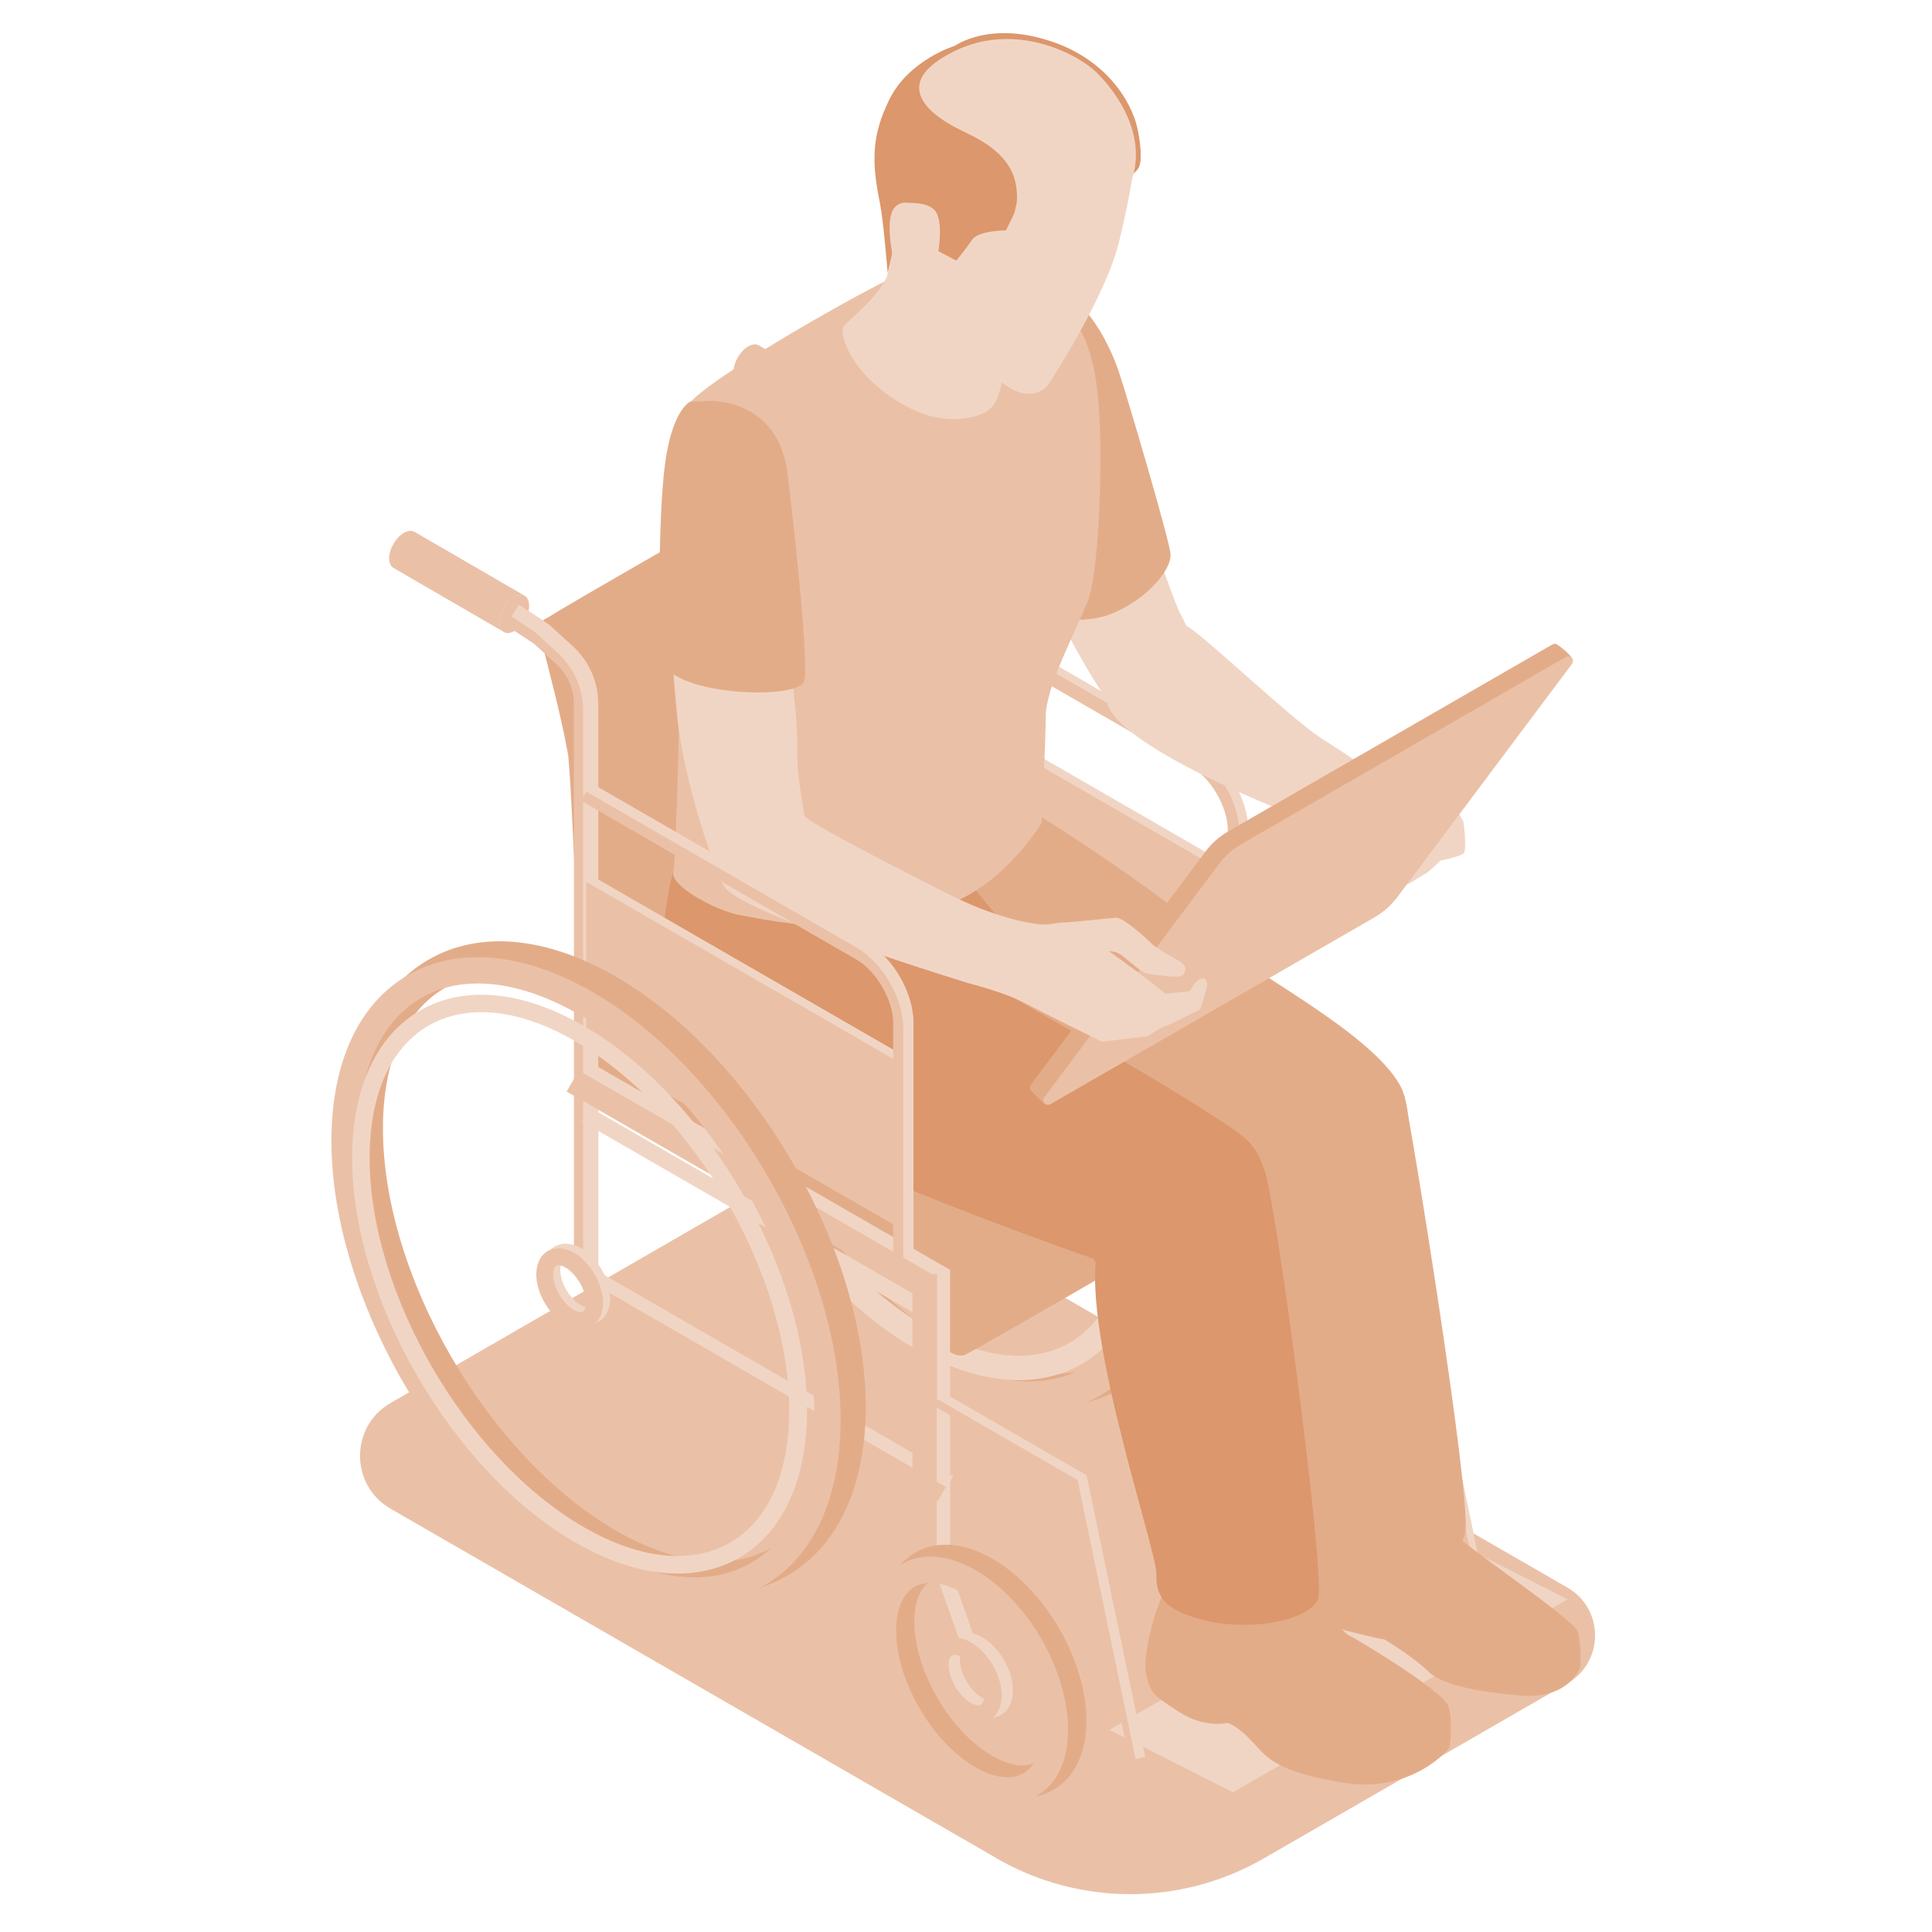
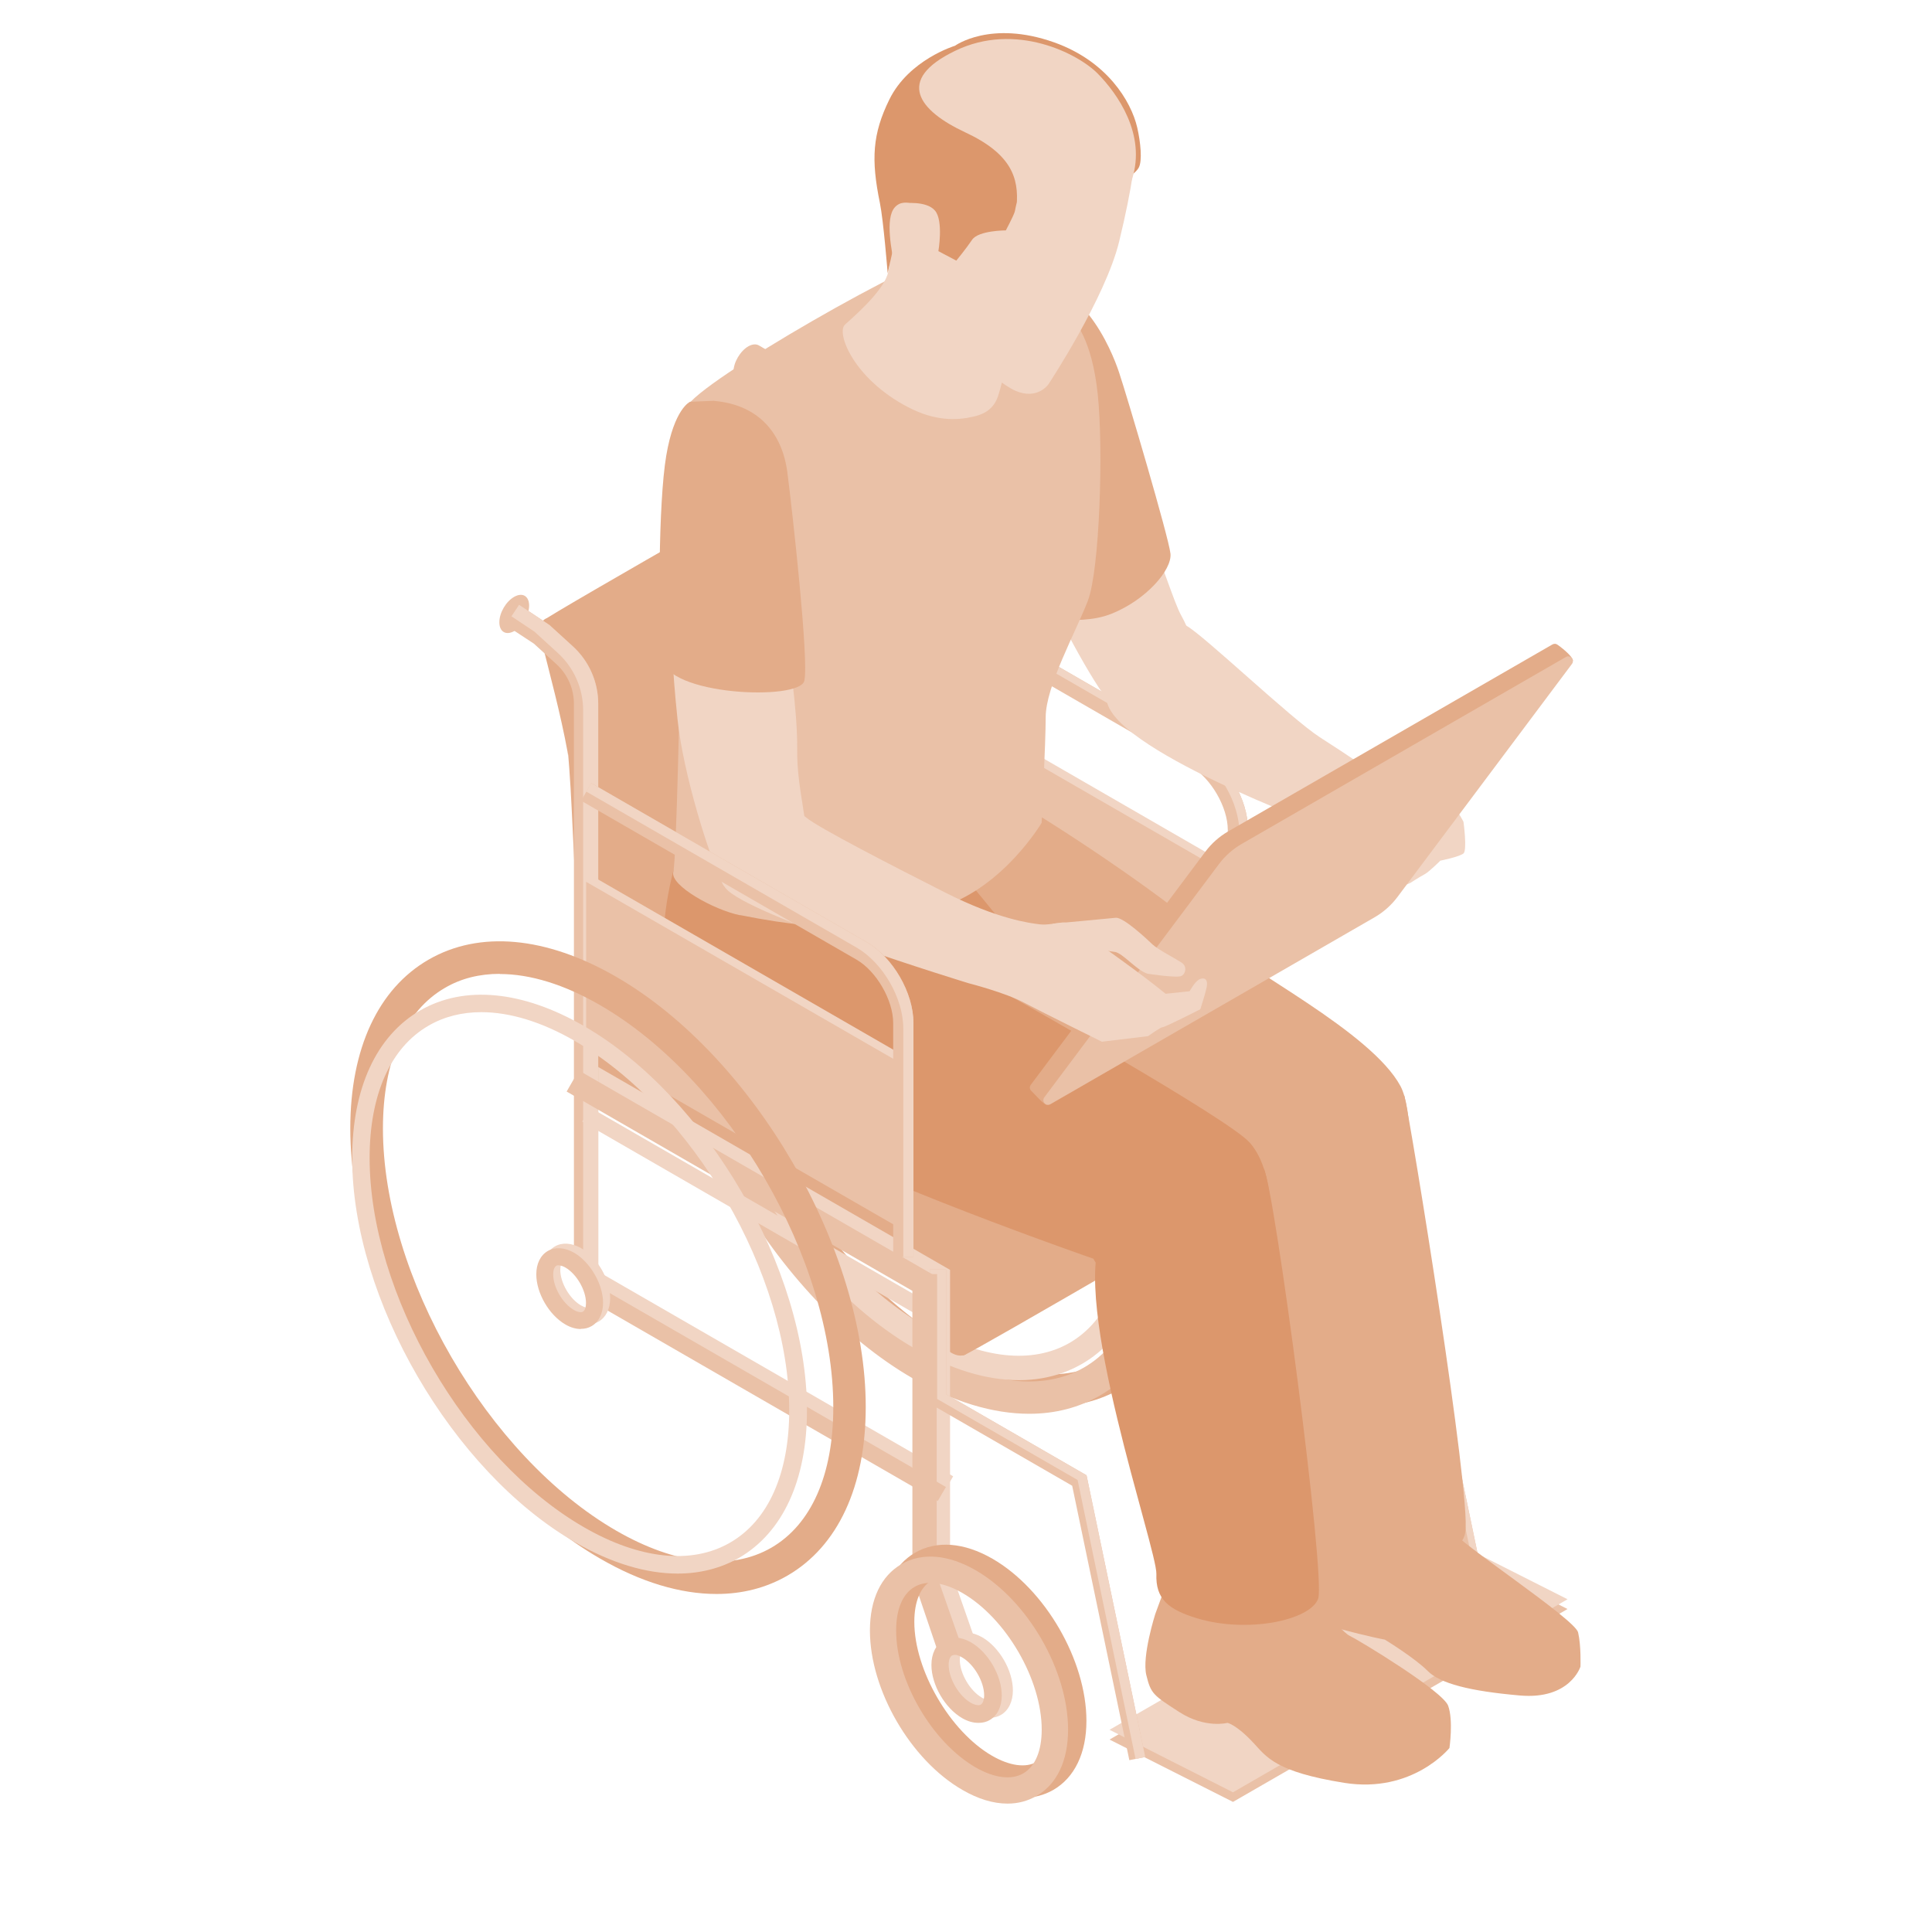
<svg xmlns="http://www.w3.org/2000/svg" width="48" height="48" viewBox="0 0 48 48" fill="none">
  <g style="mix-blend-mode:multiply">
-     <path d="M24.762 46.169L9.704 37.484C8.692 36.9 8.692 35.44 9.704 34.857L18.176 29.968C19.52 29.192 21.175 29.192 22.519 29.968L38.942 39.443C39.858 39.972 39.858 41.294 38.942 41.822L31.403 46.169C29.349 47.357 26.816 47.357 24.758 46.169H24.762Z" fill="#EAC1A7" />
-   </g>
-   <path d="M10.042 13.235C10.143 13.18 10.231 13.176 10.298 13.213L13.041 14.804C12.973 14.766 12.885 14.77 12.784 14.825C12.579 14.938 12.411 15.223 12.411 15.458C12.411 15.58 12.448 15.664 12.52 15.702L9.777 14.111C9.71 14.074 9.668 13.986 9.668 13.868C9.668 13.633 9.84 13.348 10.042 13.235Z" fill="#EAC1A7" />
+     </g>
  <path d="M12.406 15.459C12.406 15.694 12.566 15.794 12.772 15.681C12.977 15.568 13.146 15.282 13.146 15.047C13.146 14.812 12.986 14.712 12.78 14.825C12.574 14.938 12.406 15.223 12.406 15.459Z" fill="#EAC1A7" />
  <path d="M18.596 8.602C18.697 8.548 18.785 8.543 18.853 8.581L21.595 10.171C21.528 10.134 21.44 10.138 21.339 10.193C21.133 10.306 20.965 10.591 20.965 10.826C20.965 10.948 21.003 11.032 21.075 11.069L18.332 9.479C18.265 9.441 18.223 9.353 18.223 9.236C18.223 9.001 18.395 8.715 18.596 8.602Z" fill="#EAC1A7" />
  <path d="M26.098 34.949C25.203 34.949 24.216 34.655 23.204 34.068C19.785 32.096 17 27.3 17 23.381C17 21.4 17.693 19.91 18.945 19.189C20.209 18.459 21.864 18.61 23.603 19.613C27.022 21.585 29.806 26.381 29.806 30.3C29.806 32.28 29.113 33.766 27.862 34.492C27.332 34.798 26.74 34.949 26.098 34.949ZM20.713 19.541C20.213 19.541 19.751 19.654 19.352 19.89C18.357 20.464 17.811 21.702 17.811 23.385C17.811 27.048 20.411 31.529 23.607 33.376C25.085 34.227 26.455 34.378 27.459 33.799C28.454 33.224 29 31.987 29 30.308C29 26.645 26.4 22.164 23.204 20.317C22.317 19.806 21.469 19.545 20.713 19.545V19.541Z" fill="#E3AC89" />
  <path d="M25.57 35.125C24.676 35.125 23.689 34.832 22.676 34.244C19.257 32.272 16.473 27.476 16.473 23.557C16.473 21.576 17.166 20.087 18.417 19.365C19.682 18.635 21.337 18.786 23.075 19.789C26.494 21.761 29.279 26.557 29.279 30.476C29.279 32.457 28.586 33.942 27.334 34.668C26.805 34.974 26.213 35.125 25.57 35.125ZM20.186 19.718C19.686 19.718 19.224 19.831 18.825 20.066C17.829 20.641 17.283 21.878 17.283 23.561C17.283 27.224 19.883 31.706 23.08 33.552C24.558 34.404 25.927 34.555 26.931 33.976C27.927 33.401 28.473 32.163 28.473 30.485C28.473 26.821 25.873 22.34 22.676 20.494C21.79 19.982 20.942 19.722 20.186 19.722V19.718Z" fill="#EAC1A7" />
  <path d="M25.314 34.29C24.512 34.29 23.634 34.026 22.723 33.502C19.644 31.727 17.141 27.409 17.141 23.88C17.141 22.113 17.754 20.783 18.871 20.141C19.997 19.491 21.471 19.629 23.025 20.527C26.104 22.302 28.607 26.62 28.607 30.149C28.607 31.915 27.994 33.246 26.877 33.888C26.41 34.156 25.881 34.29 25.31 34.29H25.314ZM20.438 20.343C19.972 20.343 19.547 20.448 19.174 20.666C18.254 21.195 17.745 22.34 17.745 23.88C17.745 27.216 20.114 31.299 23.025 32.977C24.386 33.762 25.646 33.896 26.574 33.363C27.494 32.83 28.002 31.689 28.002 30.145C28.002 26.809 25.633 22.726 22.723 21.048C21.908 20.578 21.131 20.343 20.438 20.343Z" fill="#F1D5C4" />
  <path d="M31.732 36.447L31.312 34.198V27.107L22.723 22.151L23.025 21.627L31.921 26.759V34.173L32.328 36.334L31.732 36.447Z" fill="#F1D5C4" />
  <path d="M23.18 27.014H22.575V11.686C22.575 11.317 22.419 10.96 22.146 10.708L21.562 10.175L21.97 9.731L22.554 10.264C22.953 10.629 23.18 11.145 23.18 11.686V27.014Z" fill="#DC976C" />
  <path d="M22.979 26.842L22.777 27.19L31.518 32.232L31.72 31.883L22.979 26.842Z" fill="#DC976C" />
  <path d="M33.776 39.808C33.41 39.808 33.016 39.691 32.617 39.46C31.306 38.705 30.281 36.934 30.281 35.432C30.281 34.63 30.575 34.022 31.105 33.715C31.638 33.409 32.318 33.459 33.024 33.866C34.334 34.622 35.359 36.392 35.359 37.895C35.359 38.696 35.065 39.304 34.536 39.611C34.309 39.741 34.053 39.808 33.78 39.808H33.776ZM31.856 34.328C31.722 34.328 31.604 34.357 31.503 34.416C31.235 34.571 31.084 34.932 31.084 35.436C31.084 36.636 31.97 38.163 33.016 38.767C33.452 39.019 33.856 39.074 34.124 38.919C34.393 38.763 34.544 38.402 34.544 37.899C34.544 36.699 33.658 35.176 32.612 34.571C32.339 34.412 32.079 34.332 31.856 34.332V34.328Z" fill="#E3AC89" />
  <path d="M33.342 40.093C32.977 40.093 32.582 39.976 32.183 39.745C30.872 38.99 29.848 37.219 29.848 35.717C29.848 34.916 30.142 34.307 30.671 34.001C31.204 33.694 31.885 33.745 32.59 34.152C33.901 34.907 34.926 36.678 34.926 38.18C34.926 38.981 34.632 39.59 34.102 39.896C33.876 40.026 33.619 40.093 33.346 40.093H33.342ZM31.423 34.613C31.288 34.613 31.171 34.643 31.07 34.702C30.801 34.857 30.65 35.218 30.65 35.721C30.65 36.921 31.536 38.449 32.582 39.049C33.019 39.3 33.422 39.355 33.691 39.2C33.96 39.044 34.111 38.684 34.111 38.18C34.111 36.98 33.225 35.457 32.179 34.853C31.906 34.693 31.645 34.613 31.423 34.613Z" fill="#EAC1A7" />
  <path d="M32.682 38.092C32.539 38.092 32.384 38.05 32.233 37.962C31.779 37.702 31.422 37.089 31.422 36.569C31.422 36.258 31.548 36.011 31.766 35.885C31.985 35.759 32.266 35.776 32.535 35.931C32.989 36.191 33.346 36.804 33.346 37.324C33.346 37.634 33.22 37.882 33.001 38.008C32.904 38.062 32.795 38.092 32.682 38.092ZM32.09 36.405C32.09 36.405 32.073 36.405 32.069 36.405C32.06 36.409 32.031 36.451 32.031 36.565C32.031 36.871 32.266 37.278 32.535 37.433C32.636 37.492 32.69 37.483 32.699 37.479C32.707 37.475 32.736 37.433 32.736 37.32C32.736 37.013 32.501 36.606 32.233 36.447C32.161 36.405 32.115 36.397 32.09 36.397V36.405Z" fill="#DC976C" />
  <path d="M22.871 17.082L30.755 21.631V25.743L22.871 21.194V17.082Z" fill="#F1D5C4" />
  <path d="M22.688 17.204L30.567 21.748V25.86L22.688 21.316V17.204Z" fill="#EAC1A7" />
  <path d="M22.975 22.721L22.773 23.07L31.514 28.111L31.716 27.762L22.975 22.721Z" fill="#DC976C" />
  <path d="M36.366 38.94L34.947 32.117L31.41 30.078V26.742H31.813V29.843L35.308 31.857L36.765 38.856L36.366 38.94Z" fill="#EAC1A7" />
  <path d="M31.662 26.826V29.927L35.153 31.941L36.602 38.889L36.765 38.856L35.308 31.857L31.813 29.843V26.742H31.41V26.826H31.662Z" fill="#F1D5C4" />
  <path d="M35.879 38.423L38.945 39.976L30.633 44.768L27.566 43.219L35.879 38.423Z" fill="#EAC1A7" />
  <path d="M35.879 38.184L38.945 39.733L30.633 44.529L27.566 42.976L35.879 38.184Z" fill="#F1D5C4" />
  <path d="M31.008 26.435H30.504V20.619C30.504 20.053 30.084 19.331 29.592 19.046L22.75 15.098L23.002 14.661L29.844 18.61C30.499 18.987 31.008 19.868 31.008 20.619V26.435Z" fill="#EAC1A7" />
  <path d="M29.844 18.61L23.002 14.661L22.914 14.816L29.63 18.689C30.285 19.067 30.794 19.948 30.794 20.699V26.435H31.008V20.619C31.008 19.868 30.495 18.987 29.844 18.61Z" fill="#F1D5C4" />
  <path d="M22.115 11.531C22.333 12.399 22.552 13.268 22.736 14.128C22.858 14.695 22.871 15.219 22.9 15.748C23.001 17.569 23.076 19.378 23.152 21.186C23.165 21.53 23.181 21.874 23.194 22.218C23.11 22.298 22.657 22.869 22.606 22.818C22.438 22.646 22.325 22.39 22.316 22.168C22.266 20.88 22.211 19.591 22.152 18.303C22.11 17.389 22.069 16.474 22.022 15.559C22.006 15.232 21.989 14.905 21.963 14.577C21.955 14.472 21.947 14.363 21.938 14.258C21.93 14.162 21.901 14.141 21.942 14.296C21.93 14.258 21.93 14.212 21.922 14.174C21.749 13.234 21.485 12.257 21.245 11.304C21.17 10.998 21.333 10.792 21.56 10.851C21.804 10.914 22.035 11.22 22.11 11.527L22.115 11.531Z" fill="#E3AC89" />
  <path d="M21.363 10.881C21.363 10.881 13.634 15.274 13.521 15.404C13.483 15.45 14.277 17.112 14.474 18.987C14.844 22.508 14.773 27.321 14.802 27.333C14.848 27.35 22.631 22.823 22.631 22.823L22.404 14.33L21.358 10.885L21.363 10.881Z" fill="#E3AC89" />
  <path d="M14.294 16.037C14.513 16.906 14.731 17.775 14.916 18.635C15.038 19.201 15.05 19.726 15.08 20.255C15.181 22.076 15.256 23.884 15.332 25.693C15.344 26.037 15.361 26.381 15.374 26.725C15.29 26.805 14.836 27.375 14.786 27.325C14.618 27.153 14.504 26.897 14.496 26.674C14.446 25.386 14.391 24.098 14.332 22.81C14.29 21.895 14.248 20.98 14.202 20.066C14.185 19.738 14.168 19.411 14.143 19.084C14.135 18.979 14.126 18.87 14.118 18.765C14.11 18.668 14.08 18.647 14.122 18.803C14.11 18.765 14.11 18.719 14.101 18.681C13.929 17.741 13.664 16.763 13.425 15.811C13.349 15.505 13.513 15.299 13.74 15.358C13.983 15.421 14.215 15.727 14.29 16.033L14.294 16.037Z" fill="#E3AC89" />
  <path d="M23.265 22.306C24.29 22.86 24.907 23.188 25.936 23.762C27.431 24.597 28.948 25.403 30.439 26.41C30.653 26.553 30.88 26.7 31.086 26.901C31.342 27.153 31.506 27.509 31.64 27.845C31.758 28.135 31.858 28.445 31.913 28.73C32.056 29.452 31.191 29.23 31.048 28.504C31.035 28.445 31.023 28.387 31.006 28.332C30.997 28.298 30.947 28.139 30.981 28.231C30.951 28.139 30.918 28.042 30.88 27.95C30.867 27.916 30.691 27.577 30.695 27.56C30.695 27.581 30.817 27.732 30.762 27.661C30.708 27.589 30.897 27.778 30.825 27.728C30.762 27.681 30.699 27.619 30.636 27.572C30.582 27.53 30.548 27.539 30.678 27.602C30.657 27.589 30.632 27.568 30.607 27.552C30.556 27.514 30.502 27.48 30.451 27.442C29.817 27.014 29.179 26.641 28.545 26.267C27.012 25.369 25.483 24.522 23.95 23.687C23.588 23.49 23.223 23.293 22.862 23.095C22.627 22.969 22.719 22.881 22.828 22.743C22.988 22.537 23.273 22.306 23.273 22.306H23.265Z" fill="#E3AC89" />
  <path d="M23.262 22.306C23.262 22.306 15.651 26.633 15.445 26.813C15.244 26.993 22.905 31.42 23.102 31.777C23.102 31.777 23.774 33.711 23.942 33.673C24.11 33.636 31.809 29.142 31.809 29.142C31.809 29.142 31.112 27.388 30.801 27.174C30.49 26.96 23.262 22.306 23.262 22.306Z" fill="#E3AC89" />
  <path d="M15.448 26.813C16.473 27.367 17.091 27.694 18.12 28.269C19.615 29.104 21.131 29.91 22.622 30.917C22.837 31.059 23.064 31.206 23.269 31.408C23.526 31.659 23.689 32.016 23.824 32.352C23.941 32.641 24.042 32.952 24.097 33.237C24.239 33.959 23.374 33.736 23.232 33.011C23.219 32.952 23.206 32.893 23.189 32.839C23.181 32.805 23.131 32.645 23.164 32.738C23.135 32.645 23.101 32.549 23.064 32.457C23.051 32.423 22.875 32.083 22.879 32.066C22.879 32.087 23 32.239 22.946 32.167C22.891 32.096 23.08 32.285 23.009 32.234C22.946 32.188 22.883 32.125 22.82 32.079C22.765 32.033 22.732 32.045 22.862 32.108C22.841 32.096 22.816 32.075 22.791 32.058C22.74 32.02 22.686 31.987 22.635 31.949C22.001 31.521 21.362 31.148 20.728 30.774C19.195 29.876 17.666 29.029 16.133 28.194C15.772 27.996 15.406 27.799 15.045 27.602C14.81 27.476 14.902 27.388 15.012 27.249C15.171 27.044 15.457 26.813 15.457 26.813H15.448Z" fill="#E3AC89" />
  <path d="M28.442 13.033C28.858 13.914 29.156 14.947 29.345 15.287C29.538 15.626 29.727 16.189 29.727 16.189C29.727 16.189 27.942 17.922 27.493 17.355C27.047 16.793 25.918 14.699 25.875 14.212C25.834 13.726 28.438 13.033 28.438 13.033H28.442Z" fill="#F1D5C4" />
  <path d="M25.258 6.92C26.837 6.781 27.614 8.682 27.803 9.253C27.996 9.827 29.038 13.352 29.08 13.755C29.122 14.158 28.475 14.905 27.614 15.249C26.749 15.597 25.468 15.249 25.468 15.249L25.262 6.915L25.258 6.92Z" fill="#E3AC89" />
  <path d="M32.328 39.149C32.361 39.317 33.264 40.509 33.529 40.639C33.794 40.769 35.839 42.011 35.978 42.376C36.112 42.741 36.011 43.429 36.011 43.429C36.011 43.429 35.096 44.566 33.395 44.294C31.694 44.021 31.471 43.656 31.148 43.308C30.719 42.846 30.497 42.804 30.497 42.804C30.497 42.804 29.942 42.951 29.299 42.535C28.657 42.12 28.594 42.087 28.48 41.617C28.367 41.147 28.703 40.098 28.703 40.098L29.228 38.667L32.332 39.145L32.328 39.149Z" fill="#E3AC89" />
  <path d="M35.565 36.489C35.712 36.85 35.926 37.735 36.065 38.021C36.204 38.306 39.127 40.224 39.207 40.555C39.286 40.887 39.266 41.407 39.266 41.407C39.266 41.407 39.009 42.233 37.762 42.124C36.514 42.015 35.779 41.827 35.468 41.512C35.158 41.197 34.406 40.736 34.406 40.736C34.406 40.736 34.02 40.668 33.251 40.459C32.482 40.245 32.234 39.682 32.234 39.682L32.402 37.03L33.831 35.516L35.565 36.489Z" fill="#E3AC89" />
  <path d="M25.095 19.826C26.825 20.846 29.106 22.432 30.026 23.255C30.946 24.077 34.066 25.634 34.793 26.981C35.117 27.585 35.02 29.163 35.02 29.163C34.806 29.842 32.496 30.635 31.761 30.111C31.026 29.586 28.031 27.702 26.725 26.796C25.422 25.89 22.755 25.013 21.991 23.397C21.227 21.782 21.663 20.38 21.663 20.38L25.095 19.826Z" fill="#E3AC89" />
  <path d="M34.89 27.22C35.058 27.912 36.553 37.152 36.406 38.063C36.259 38.973 34.251 38.835 33.458 38.625C32.664 38.415 32.382 37.639 32.382 37.639C32.382 37.639 30.576 30.778 31.719 29.385C32.664 28.231 34.894 27.22 34.894 27.22H34.89Z" fill="#E3AC89" />
  <path d="M23.55 21.312C23.878 21.652 24.982 23.024 24.982 23.024L25.154 24.778C25.154 24.778 30.531 27.795 31.052 28.391C31.576 28.986 31.648 30.136 31.518 31.072C31.518 31.072 29.548 32.356 28.443 32.045C27.338 31.735 27.166 31.273 27.166 31.273C27.166 31.273 22.655 29.712 20.005 28.399C17.355 27.081 16.573 25.688 16.489 23.691C16.405 21.694 17.397 19.755 17.623 19.399C17.85 19.046 23.55 21.312 23.55 21.312Z" fill="#DC976C" />
  <path d="M31.401 29.037C31.666 29.536 32.943 39.187 32.749 39.72C32.556 40.253 30.998 40.589 29.73 40.203C29.016 39.984 28.709 39.72 28.73 39.107C28.751 38.495 26.567 32.251 27.394 30.673C28.226 29.1 30.553 30.245 30.553 30.245L31.397 29.041L31.401 29.037Z" fill="#DC976C" />
  <path d="M18.386 22.735C20.927 23.242 21.922 23.024 23.439 22.516C24.955 22.009 25.879 20.443 25.879 20.443C25.879 20.443 25.98 18.442 25.98 17.821C25.98 17.049 26.727 15.706 27.026 14.93C27.324 14.154 27.416 11.141 27.273 9.794C27.131 8.447 26.715 7.948 26.501 7.763C26.286 7.578 24.884 6.026 23.863 6.181C22.842 6.336 17.344 9.496 17.063 10.109C16.777 10.717 16.949 14.024 16.92 15.61C16.891 17.196 16.807 21.325 16.727 21.665C16.647 22.004 17.743 22.609 18.386 22.739V22.735Z" fill="#EAC1A7" />
  <path d="M19.575 16.122C19.575 16.122 19.818 17.619 19.806 18.618C19.793 19.617 20.112 20.511 20.016 21.06C19.919 21.61 18.256 22.575 17.941 21.933C17.626 21.291 16.975 19.243 16.832 17.863C16.689 16.482 16.681 15.857 16.731 15.328C16.786 14.8 19.575 16.122 19.575 16.122Z" fill="#F1D5C4" />
  <path d="M28.741 15.488C29.068 15.412 29.052 15.316 29.476 15.546C29.9 15.777 32.08 17.858 32.79 18.316C33.504 18.773 34.054 19.155 34.054 19.155C34.054 19.155 35.7 19.692 35.915 19.826C36.129 19.961 36.36 20.418 36.36 20.418C36.36 20.418 36.456 21.119 36.36 21.203C36.263 21.287 35.784 21.383 35.784 21.383C35.784 21.383 35.499 21.669 35.39 21.723C35.285 21.778 35.037 21.937 35.037 21.937C35.037 21.937 34.6 22.13 34.453 22.13C34.306 22.13 34.029 21.937 34.029 21.937L33.605 21.362L32.987 20.905L32.882 20.544C32.882 20.544 27.535 18.58 27.493 17.359C27.451 16.138 28.736 15.492 28.736 15.492L28.741 15.488Z" fill="#F1D5C4" />
  <path d="M34.978 20.246C34.978 20.246 35.596 20.649 35.785 20.779C35.974 20.909 36.272 20.876 36.272 20.876L36.385 20.662C36.385 20.662 35.873 20.057 35.68 19.94C35.486 19.822 35.054 19.491 35.054 19.491C35.054 19.491 34.222 19.193 33.966 19.185C33.71 19.172 33.5 19.311 33.403 19.567C33.306 19.822 33.668 20.183 33.668 20.183C33.668 20.183 34.063 20.385 34.348 20.397C34.634 20.41 34.974 20.25 34.974 20.25L34.978 20.246Z" fill="#F1D5C4" />
  <path d="M26.014 27.447L33.822 22.474C34.04 22.348 34.233 22.176 34.385 21.975L39.08 16.407C39.051 16.277 38.744 16.05 38.694 16.017C38.66 15.991 38.614 15.987 38.568 16.012L30.512 20.657C30.294 20.783 30.1 20.955 29.949 21.157L25.61 26.951C25.568 27.006 25.585 27.073 25.627 27.107C25.661 27.136 25.959 27.476 26.009 27.447H26.014Z" fill="#E3AC89" />
  <path d="M26.097 27.434L34.153 22.789C34.371 22.663 34.565 22.491 34.716 22.29L39.055 16.495C39.13 16.394 39.013 16.26 38.904 16.323L30.848 20.968C30.629 21.094 30.436 21.266 30.285 21.467L25.946 27.262C25.87 27.363 25.988 27.497 26.097 27.434Z" fill="#EAC1A7" />
  <path d="M18.652 20.443C18.98 20.154 19.744 20.066 20.038 20.317C20.332 20.565 22.193 21.522 23.495 22.181C24.797 22.839 25.591 22.936 25.835 22.965C26.02 22.986 26.213 22.936 26.393 22.919C26.591 22.907 26.725 23.032 26.881 23.146C27.578 23.658 28.288 24.144 28.96 24.69L29.556 24.627C29.556 24.627 29.695 24.363 29.821 24.321C29.947 24.279 30.014 24.354 29.98 24.522C29.947 24.69 29.821 25.076 29.821 25.076C29.821 25.076 28.918 25.533 28.884 25.521C28.851 25.508 28.523 25.743 28.523 25.743L27.376 25.881C27.376 25.881 25.931 25.168 25.453 24.916C24.974 24.66 24.071 24.43 24.071 24.43C24.071 24.43 18.556 22.747 18.022 22.059C17.489 21.371 18.657 20.452 18.657 20.452L18.652 20.443Z" fill="#F1D5C4" />
  <path d="M28.509 24.191C28.232 24.107 27.891 23.67 27.69 23.649C27.488 23.628 26.862 23.49 26.476 23.372C26.094 23.255 26.161 22.948 26.161 22.948C26.161 22.948 27.526 22.823 27.719 22.802C27.912 22.781 28.517 23.351 28.639 23.469C28.761 23.586 29.252 23.842 29.37 23.926C29.487 24.01 29.466 24.182 29.357 24.245C29.252 24.308 28.509 24.191 28.509 24.191Z" fill="#F1D5C4" />
  <path d="M22.098 4.536C22.161 4.842 22.198 6.382 22.047 6.831C21.896 7.276 21.216 7.864 20.993 8.065C20.77 8.266 21.203 9.408 22.555 10.113C23.236 10.469 23.765 10.444 24.164 10.356C24.37 10.31 24.668 10.217 24.794 9.848C24.92 9.475 25.084 8.627 25.084 8.627L25.508 4.473L22.098 4.536Z" fill="#F1D5C4" />
  <path d="M23.424 5.195C23.181 5.854 22.966 7.49 22.945 7.679C22.924 7.872 24.668 9.462 25.222 9.706C25.776 9.949 26.049 9.546 26.049 9.546C26.049 9.546 27.465 7.402 27.805 6.001C28.145 4.599 28.229 3.823 28.208 3.525C28.187 3.227 26.02 2.22 26.02 2.22L23.958 2.337L23.424 5.195Z" fill="#F1D5C4" />
  <path d="M27.17 4.754C26.427 4.956 25.956 4.989 25.444 4.914C25.246 4.884 25.242 5.157 25.209 5.266C25.175 5.375 24.99 5.724 24.99 5.724C24.99 5.724 24.314 5.724 24.154 5.954C23.995 6.189 23.759 6.475 23.759 6.475L23.314 6.24C23.314 6.24 23.444 5.484 23.23 5.233C23.016 4.977 22.441 5.052 22.441 5.052L22.054 6.789C22.054 6.789 21.949 5.472 21.861 5.044C21.638 3.957 21.676 3.328 22.096 2.472C22.583 1.481 23.726 1.137 23.726 1.137C23.726 1.137 24.608 0.491 26.191 1.053C27.502 1.519 28.102 2.514 28.254 3.168C28.338 3.533 28.384 3.999 28.291 4.167C28.229 4.28 28.031 4.414 28.031 4.414C28.031 4.414 27.615 4.645 27.162 4.767L27.17 4.754Z" fill="#DC976C" />
  <path d="M17.749 9.961C18.845 10.058 19.437 10.759 19.563 11.745C19.689 12.731 20.101 16.411 19.983 16.914C19.87 17.418 16.539 17.284 16.447 16.352C16.354 15.421 16.354 12.5 16.552 11.325C16.749 10.15 17.144 9.982 17.144 9.982L17.749 9.957V9.961Z" fill="#E3AC89" />
  <path d="M22.787 6.915C22.552 6.94 22.241 6.789 22.208 6.542C22.174 6.298 21.972 5.434 22.233 5.149C22.489 4.863 22.955 5.182 23.094 5.371C23.233 5.556 23.069 6.047 23.069 6.047C23.069 6.047 23.128 6.882 22.791 6.919L22.787 6.915Z" fill="#F1D5C4" />
  <path d="M23.63 40.853L23 38.994V31.903L14.41 26.947L14.713 26.423L23.604 31.55V38.969L24.226 40.748L23.63 40.853Z" fill="#F1D5C4" />
  <path d="M14.864 31.81L14.259 31.378V17.485C14.259 17.116 14.104 16.759 13.831 16.507L13.264 15.991L12.562 15.53L12.899 15.026L13.655 15.53L14.238 16.062C14.637 16.428 14.864 16.944 14.864 17.485V31.81Z" fill="#EAC1A7" />
  <path d="M14.236 16.062L13.652 15.53L12.896 15.026L12.707 15.312L13.278 15.693L13.862 16.226C14.261 16.591 14.488 17.107 14.488 17.649V31.81H14.862V17.485C14.862 16.948 14.635 16.428 14.236 16.062Z" fill="#F1D5C4" />
  <path d="M14.94 31.636L14.738 31.985L23.479 37.027L23.681 36.678L14.94 31.636Z" fill="#F1D5C4" />
  <path d="M14.76 31.902L14.559 32.251L23.299 37.292L23.501 36.944L14.76 31.902Z" fill="#EAC1A7" />
  <path d="M24.586 42.678C24.455 42.678 24.317 42.641 24.182 42.561C23.754 42.313 23.418 41.734 23.418 41.239C23.418 40.962 23.527 40.74 23.716 40.631C23.909 40.522 24.157 40.538 24.401 40.677C24.829 40.924 25.165 41.503 25.165 41.998C25.165 42.275 25.056 42.498 24.867 42.607C24.783 42.657 24.691 42.678 24.59 42.678H24.586ZM23.993 40.991C23.968 40.991 23.947 40.996 23.93 41.004C23.88 41.033 23.846 41.121 23.846 41.235C23.846 41.575 24.098 42.007 24.397 42.179C24.502 42.238 24.594 42.255 24.644 42.225C24.695 42.196 24.728 42.108 24.728 41.994C24.728 41.654 24.476 41.222 24.178 41.05C24.107 41.008 24.044 40.987 23.993 40.987V40.991Z" fill="#F1D5C4" />
  <path d="M24.308 42.804C24.178 42.804 24.04 42.766 23.905 42.687C23.477 42.439 23.141 41.86 23.141 41.365C23.141 41.088 23.25 40.865 23.439 40.756C23.632 40.647 23.88 40.664 24.123 40.803C24.552 41.05 24.888 41.629 24.888 42.124C24.888 42.401 24.779 42.624 24.59 42.733C24.506 42.783 24.413 42.804 24.312 42.804H24.308ZM23.716 41.117C23.691 41.117 23.67 41.121 23.653 41.13C23.603 41.159 23.569 41.247 23.569 41.361C23.569 41.7 23.821 42.133 24.119 42.305C24.224 42.363 24.317 42.38 24.367 42.351C24.418 42.321 24.451 42.233 24.451 42.12C24.451 41.78 24.199 41.348 23.901 41.176C23.829 41.134 23.767 41.113 23.716 41.113V41.117Z" fill="#EAC1A7" />
  <path d="M14.75 21.786L22.63 26.331V30.443L14.75 25.898V21.786Z" fill="#F1D5C4" />
  <path d="M14.562 21.908L22.446 26.452V30.564L14.562 26.02V21.908Z" fill="#EAC1A7" />
  <path d="M14.666 27.519L14.465 27.867L23.206 32.909L23.407 32.56L14.666 27.519Z" fill="#F1D5C4" />
  <path d="M28.058 43.731L26.638 36.913L23.102 34.873V31.538H23.505V34.639L26.995 36.653L28.453 43.652L28.058 43.731Z" fill="#EAC1A7" />
  <path d="M23.282 31.655V34.756L26.773 36.77L28.213 43.702L28.453 43.652L26.995 36.653L23.505 34.639V31.538H23.102V31.655H23.282Z" fill="#F1D5C4" />
  <path d="M23.298 41.025L22.668 39.166V32.071L14.078 27.119L14.38 26.595L23.272 31.722V39.137L23.894 40.916L23.298 41.025Z" fill="#EAC1A7" />
  <path d="M17.801 39.602C16.906 39.602 15.919 39.309 14.907 38.721C11.488 36.749 8.703 31.953 8.703 28.034C8.703 26.053 9.396 24.564 10.648 23.842C11.912 23.112 13.567 23.263 15.306 24.266C18.725 26.238 21.509 31.034 21.509 34.953C21.509 36.934 20.817 38.419 19.565 39.145C19.036 39.451 18.443 39.602 17.801 39.602ZM12.416 24.195C11.916 24.195 11.454 24.308 11.055 24.543C10.06 25.118 9.514 26.355 9.514 28.038C9.514 31.701 12.114 36.183 15.31 38.029C16.788 38.881 18.158 39.032 19.162 38.453C20.157 37.878 20.703 36.64 20.703 34.962C20.703 31.298 18.103 26.817 14.907 24.971C14.021 24.459 13.172 24.199 12.416 24.199V24.195Z" fill="#E3AC89" />
-   <path d="M17.256 39.842C16.374 39.842 15.4 39.548 14.4 38.973C10.998 37.009 8.234 32.247 8.234 28.349C8.234 26.397 8.911 24.933 10.141 24.224C11.38 23.511 13.01 23.662 14.724 24.648C18.122 26.607 20.885 31.374 20.885 35.268C20.885 37.219 20.209 38.683 18.979 39.393C18.462 39.691 17.882 39.837 17.252 39.837L17.256 39.842ZM11.872 24.434C11.355 24.434 10.885 24.551 10.469 24.79C9.448 25.378 8.89 26.641 8.89 28.349C8.89 32.037 11.506 36.548 14.728 38.407C16.232 39.275 17.626 39.426 18.659 38.83C19.68 38.243 20.238 36.98 20.238 35.272C20.238 31.584 17.622 27.073 14.4 25.214C13.501 24.694 12.64 24.434 11.872 24.434Z" fill="#EAC1A7" />
  <path d="M16.835 39.095C16.05 39.095 15.185 38.835 14.29 38.319C11.236 36.556 8.75 32.272 8.75 28.773C8.75 27.035 9.351 25.735 10.438 25.105C11.535 24.472 12.98 24.61 14.508 25.491C17.562 27.253 20.049 31.538 20.049 35.037C20.049 36.774 19.448 38.075 18.36 38.705C17.906 38.965 17.39 39.095 16.835 39.095ZM11.959 25.147C11.48 25.147 11.039 25.256 10.653 25.479C9.703 26.024 9.183 27.195 9.183 28.768C9.183 32.133 11.568 36.246 14.504 37.941C15.89 38.742 17.184 38.877 18.137 38.327C19.087 37.781 19.608 36.611 19.608 35.037C19.608 31.672 17.222 27.56 14.286 25.865C13.458 25.386 12.665 25.147 11.959 25.147Z" fill="#F1D5C4" />
  <path d="M14.605 32.906C14.483 32.906 14.348 32.868 14.222 32.792C13.815 32.557 13.5 32.012 13.5 31.546C13.5 31.282 13.605 31.072 13.786 30.967C13.966 30.862 14.206 30.879 14.437 31.009C14.844 31.244 15.159 31.789 15.159 32.255C15.159 32.52 15.054 32.729 14.873 32.834C14.794 32.88 14.706 32.901 14.609 32.901L14.605 32.906ZM14.05 31.324C14.029 31.324 14.008 31.324 13.996 31.336C13.949 31.361 13.92 31.441 13.92 31.55C13.92 31.869 14.155 32.272 14.432 32.431C14.525 32.486 14.613 32.503 14.659 32.473C14.706 32.448 14.735 32.368 14.735 32.259C14.735 31.94 14.5 31.538 14.222 31.378C14.159 31.34 14.096 31.324 14.05 31.324Z" fill="#F1D5C4" />
  <path d="M14.429 33.019C14.307 33.019 14.173 32.981 14.047 32.906C13.639 32.67 13.324 32.125 13.324 31.659C13.324 31.395 13.429 31.185 13.61 31.08C13.79 30.975 14.03 30.992 14.261 31.122C14.664 31.357 14.983 31.903 14.983 32.368C14.983 32.633 14.878 32.843 14.698 32.947C14.618 32.994 14.53 33.015 14.433 33.015L14.429 33.019ZM13.874 31.437C13.853 31.437 13.832 31.437 13.82 31.45C13.774 31.475 13.744 31.554 13.744 31.663C13.744 31.982 13.979 32.385 14.257 32.545C14.349 32.599 14.437 32.616 14.483 32.587C14.53 32.561 14.559 32.482 14.559 32.373C14.559 32.054 14.324 31.651 14.047 31.491C13.984 31.454 13.921 31.437 13.874 31.437Z" fill="#EAC1A7" />
  <path d="M25.409 44.667C25.043 44.667 24.648 44.55 24.249 44.319C22.939 43.564 21.914 41.793 21.914 40.291C21.914 39.489 22.208 38.881 22.737 38.575C23.271 38.268 23.951 38.319 24.657 38.726C25.967 39.481 26.992 41.252 26.992 42.754C26.992 43.555 26.698 44.164 26.169 44.47C25.942 44.6 25.686 44.667 25.413 44.667H25.409ZM23.489 39.187C23.355 39.187 23.237 39.217 23.136 39.275C22.867 39.431 22.716 39.791 22.716 40.295C22.716 41.495 23.602 43.018 24.648 43.622C25.085 43.874 25.488 43.929 25.757 43.773C26.026 43.618 26.177 43.257 26.177 42.754C26.177 41.554 25.291 40.026 24.245 39.426C23.972 39.267 23.712 39.187 23.489 39.187Z" fill="#E3AC89" />
  <path d="M25.032 44.81C24.679 44.81 24.301 44.697 23.911 44.47C22.621 43.727 21.613 41.986 21.613 40.509C21.613 39.737 21.89 39.149 22.399 38.86C22.907 38.566 23.562 38.621 24.238 39.011C25.528 39.754 26.536 41.495 26.536 42.972C26.536 43.744 26.259 44.331 25.75 44.621C25.532 44.747 25.293 44.81 25.032 44.81ZM23.117 39.326C22.97 39.326 22.835 39.359 22.722 39.426C22.428 39.594 22.264 39.98 22.264 40.509C22.264 41.755 23.151 43.278 24.234 43.908C24.7 44.176 25.125 44.231 25.423 44.059C25.717 43.887 25.881 43.505 25.881 42.972C25.881 41.726 24.994 40.203 23.911 39.577C23.621 39.41 23.352 39.326 23.117 39.326Z" fill="#EAC1A7" />
  <path d="M22.695 31.231H22.191V25.416C22.191 24.849 21.775 24.128 21.28 23.842L14.438 19.894L14.69 19.457L21.532 23.406C22.187 23.783 22.695 24.665 22.695 25.416V31.231Z" fill="#EAC1A7" />
  <path d="M21.53 23.406L14.688 19.457L14.566 19.667L21.278 23.54C21.934 23.918 22.442 24.799 22.442 25.55V31.231H22.694V25.416C22.694 24.665 22.181 23.783 21.53 23.406Z" fill="#F1D5C4" />
  <path d="M25.258 5.107C25.317 4.414 25.12 3.818 23.977 3.286C22.835 2.753 22.226 1.989 23.73 1.263C25.233 0.533 26.787 1.334 27.274 1.83C27.762 2.325 28.48 3.34 28.127 4.444C27.774 5.547 25.258 5.107 25.258 5.107Z" fill="#F1D5C4" />
</svg>